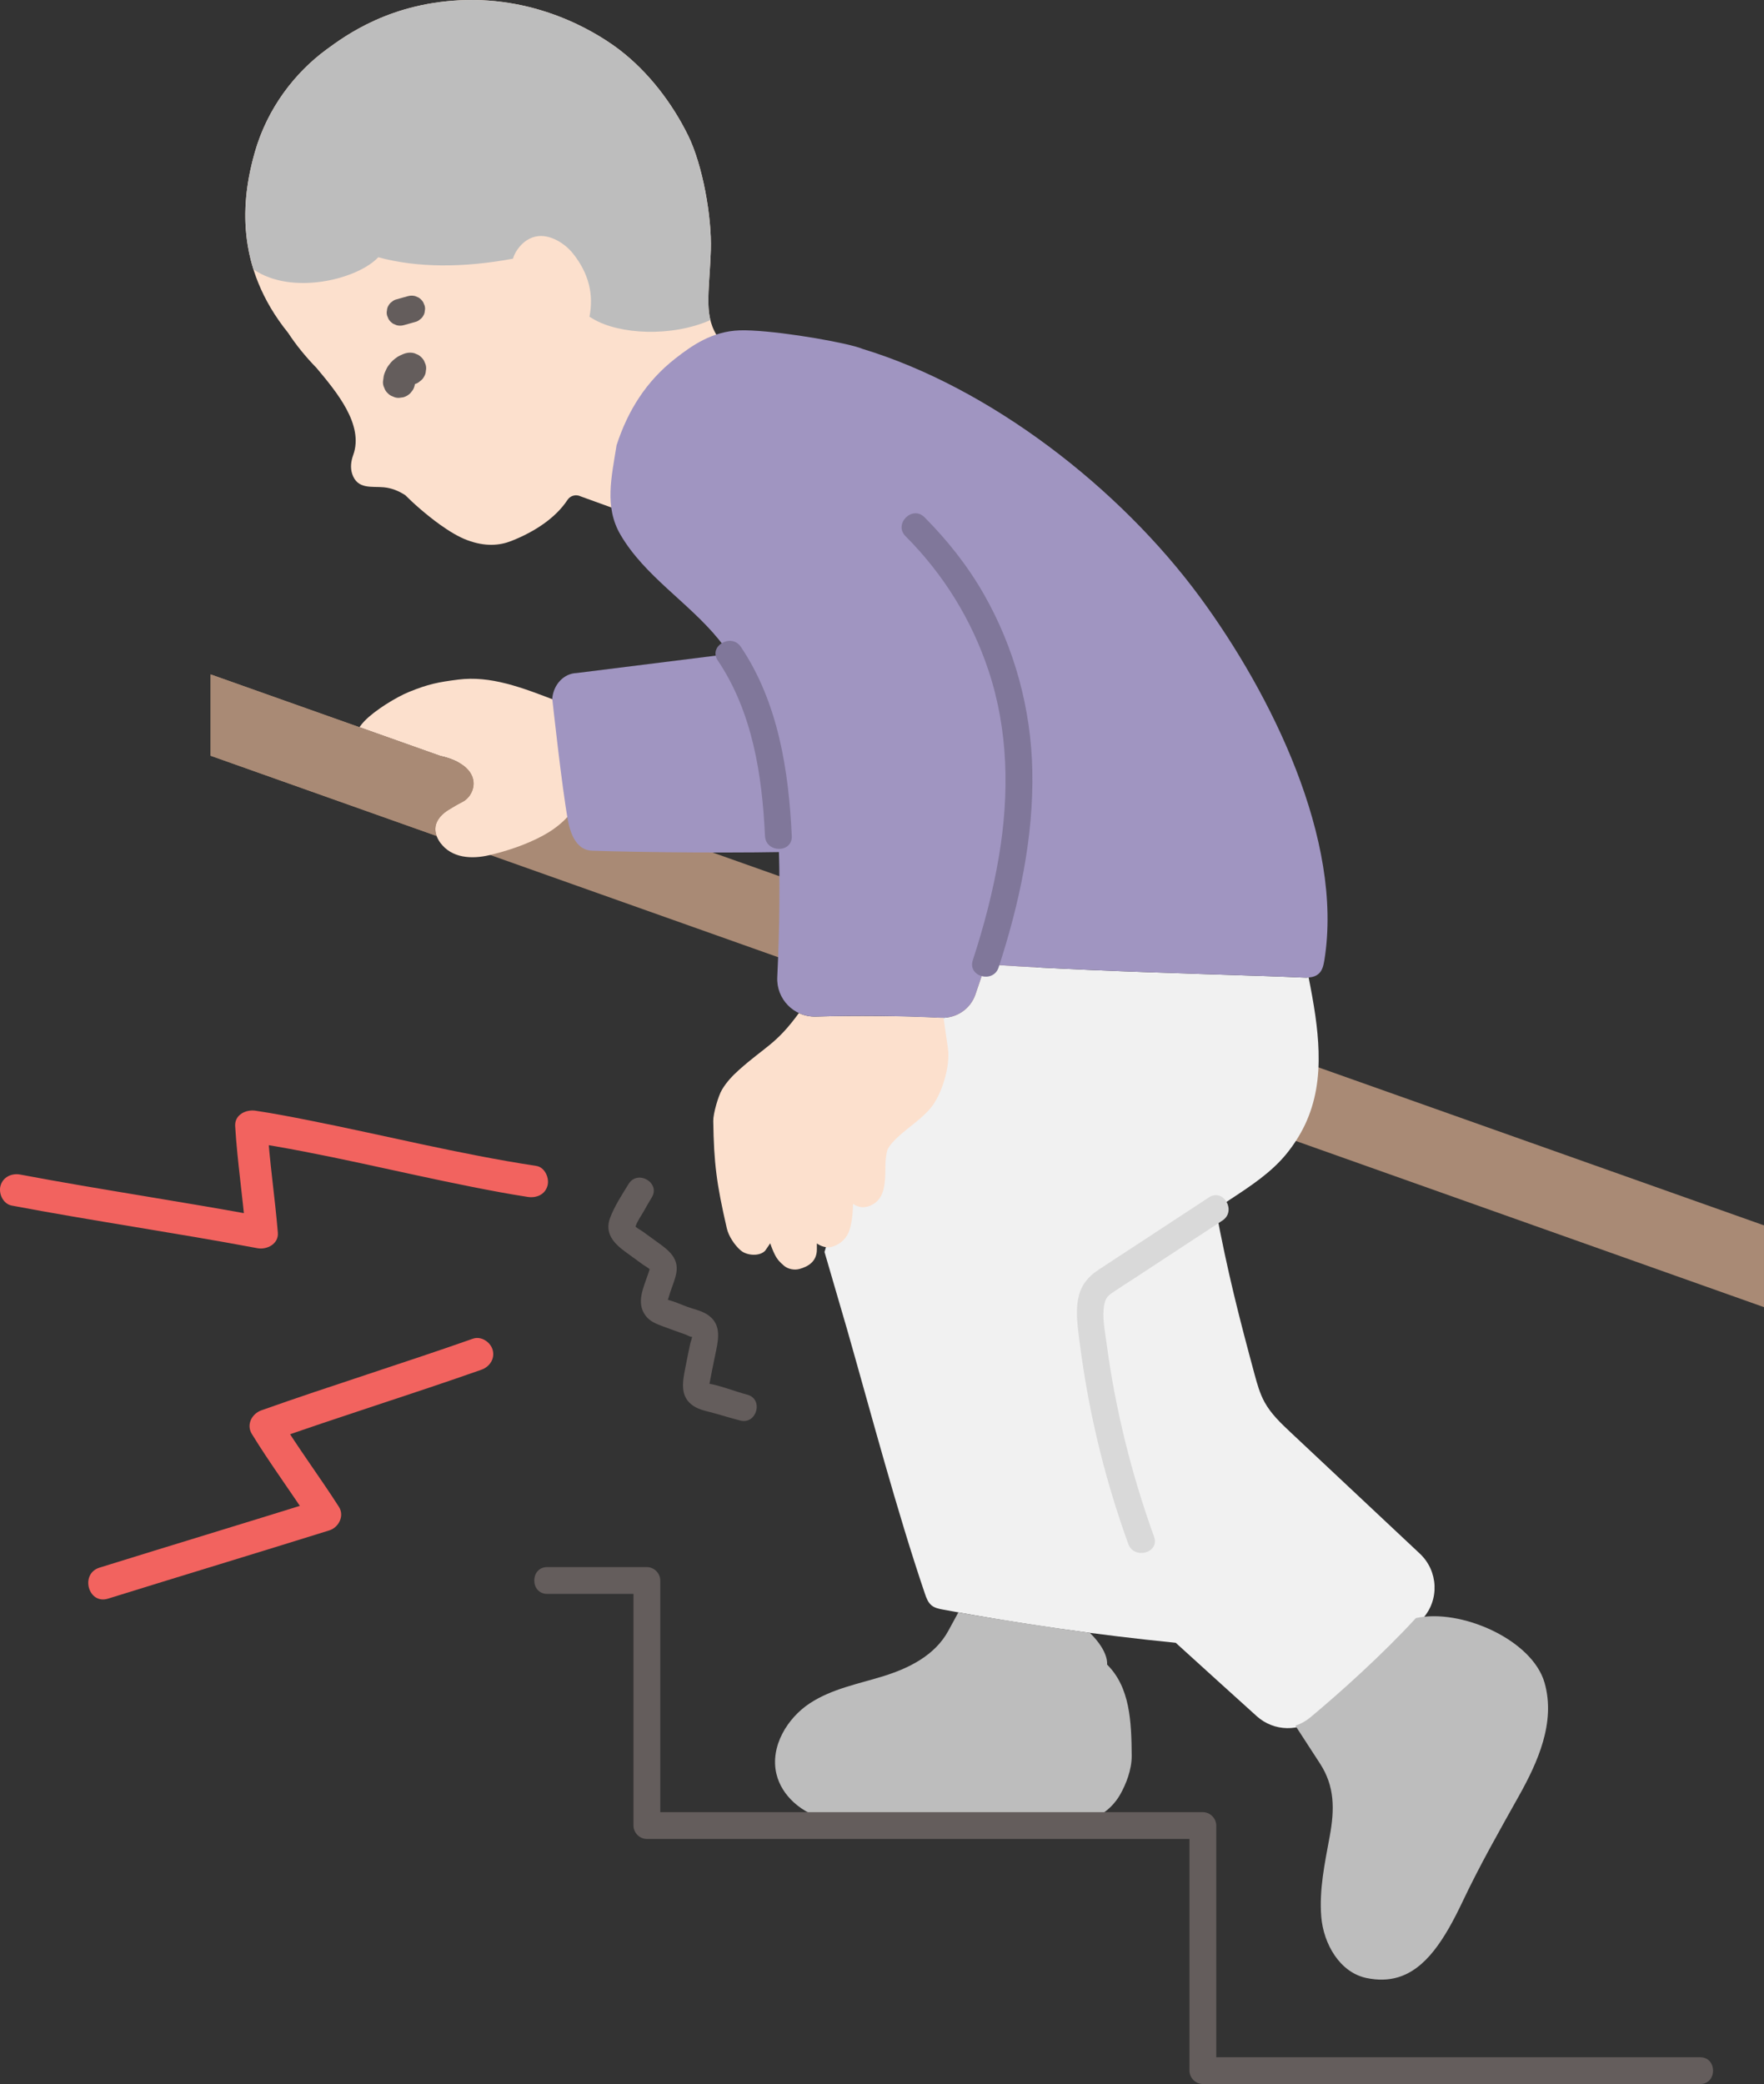
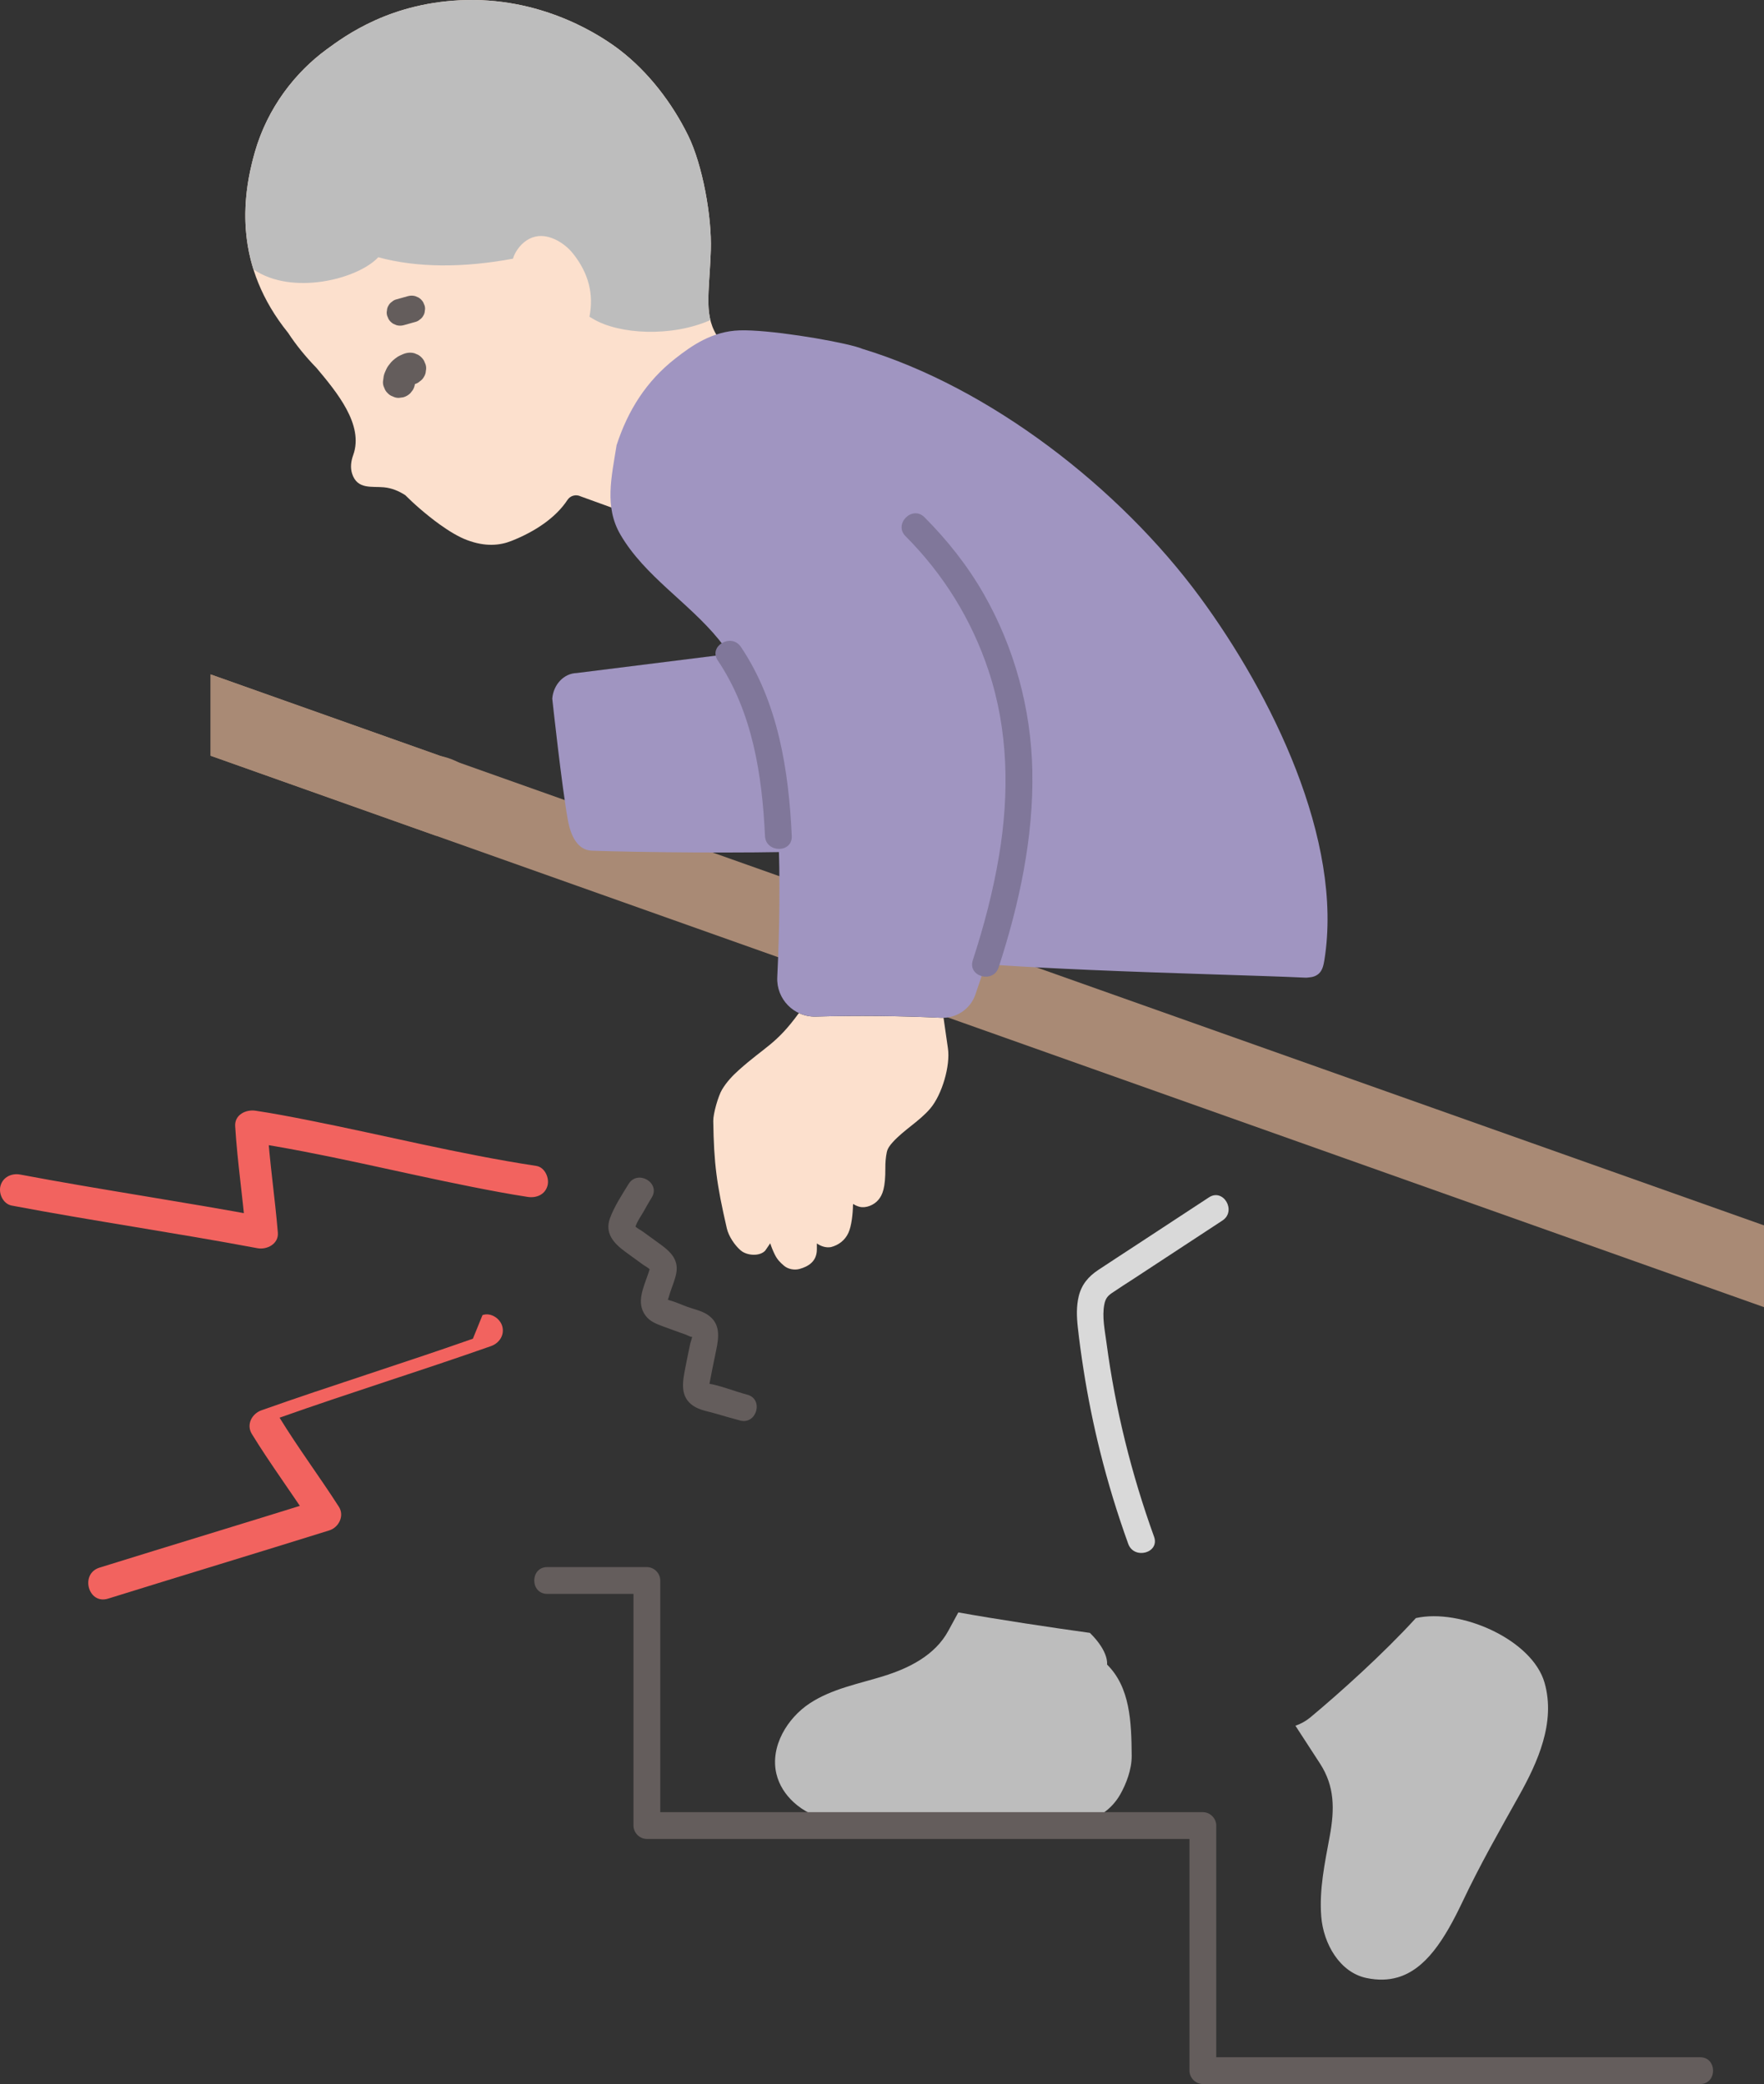
<svg xmlns="http://www.w3.org/2000/svg" id="b" width="263.388" height="311.12" viewBox="0 0 263.388 311.12">
  <rect x="0" y="0" width="263.388" height="311.12" fill="#333333" stroke="none" />
  <defs>
    <style>.d{fill:#bdbdbd;}.e{fill:#80779a;}.f{fill:#d9d9d9;}.g{fill:none;}.h{fill:#a095c1;}.i{fill:#a98a75;}.j{fill:#fce0cd;}.k{fill:#a095c1;}.l{fill:#f2635f;}.m{fill:#645d5c;}.n{fill:#f1f1f1;}</style>
  </defs>
  <g id="c">
    <path class="i" d="M263.388,182.933c-58.764-20.836-117.528-41.673-176.293-62.509l-21.366-7.584c-11.427-4.054-22.855-8.108-34.282-12.162v12.146c77.313,27.447,154.627,54.868,231.94,82.316" />
-     <path class="j" d="M70.649,117.597c.361-1.673-.662-3.79-4.919-4.757-4.021-1.426-8.041-2.853-12.06-4.283.236-.33.486-.636.745-.907,1.515-1.589,4.726-3.57,6.671-4.361,2.834-1.153,4.321-1.453,7.332-1.835,4.784-.605,9.401,1.108,15.032,3.316,1.01,4.85,2.019,9.701,3.029,14.551-1.069,2.408-3.159,4.22-5.473,5.46-2.446,1.311-5.299,2.272-7.996,2.896-2.594.6-5.561.45-7.269-1.868-.511-.694-.838-1.565-.706-2.416.166-1.067,1.01-1.907,1.927-2.478.667-.415,1.378-.832,2.106-1.203.744-.38,1.38-1.178,1.582-2.114Z" />
    <path class="i" d="M36.514,102.475l-1.453-.515-3.613-1.282v12.145c10.073,3.576,20.146,7.151,30.219,10.726l3.531,1.253c-.168-.452-.238-.934-.164-1.41.166-1.067,1.01-1.907,1.927-2.478.667-.415,1.378-.832,2.106-1.203,2.075-1.06,3.301-5.363-3.338-6.871l-2.047-.726c-9.056-3.213-18.113-6.425-27.169-9.638Z" />
    <path class="j" d="M112.548,51.938c-1.993.07-4.614-.57-5.128-1.278-2.469-3.4-1.509-6.66-1.288-13.315.166-5.002-1.234-12.737-3.385-17.109-2.388-4.852-5.916-9.464-10.203-12.761C90.106,5.6,81.629-.221,69.764.006c-11.353.217-18.254,5.367-20.971,7.351-4.665,3.405-8.838,8.692-10.744,15.362-2.001,6.999-3.035,17.066,4.976,26.98,1.143,1.746,2.548,3.498,4.251,5.248,2.97,3.552,7.103,8.468,5.46,12.994-.326.899-.449,1.874-.158,2.781.772,2.395,2.942,1.85,4.743,2.026,1.191.114,2.234.556,3.197,1.177,1.062,1.075,3.033,2.853,5.131,4.362,1.383.993,2.826,1.872,4.096,2.342,2.708,1.015,4.847.823,6.617.125,3.471-1.368,6.608-3.436,8.372-6.125.422-.646,1.268-.868,1.961-.529.111.057,9.008,3.25,9.008,3.25" />
    <path class="d" d="M41.523,15.078c-1.471,2.278-2.672,4.837-3.474,7.641-1.358,4.752-2.271,10.918-.21,17.491,5.786,3.979,15.594,1.457,18.642-1.805,5.774,1.572,12.676,1.597,20.111.212.135-.45.342-.889.642-1.327.799-1.169,1.915-1.923,3.174-2.043,1.874-.179,3.935,1.093,5.131,2.584,2.377,2.965,3.13,6.117,2.476,9.452.334.202.539.324.539.324,3.912,2.332,11.743,2.739,17.519.174-.643-2.595-.098-5.631.061-10.437.166-5.002-1.234-12.737-3.385-17.109-2.388-4.852-5.916-9.464-10.203-12.761C90.106,5.6,81.629-.221,69.764.006c-11.353.217-18.254,5.367-20.971,7.351-2.704,1.974-5.243,4.58-7.27,7.721Z" />
    <path class="g" d="M55.855,55.509c.629,1.72,3.294,4.774,6.035,3.17,3.338-2.508.619-6.573-1.871-7.586-2.039-.829-5.221.556-4.163,4.416Z" />
-     <path class="g" d="M71.729,66.128c.936-.315,1.927-.467,2.915-.447" />
    <path class="m" d="M60.273,48.547c.575-.16,1.151-.321,1.726-.481.26-.062.487-.181.68-.358.218-.141.389-.328.515-.561.146-.23.225-.477.237-.744.06-.266.048-.532-.036-.798l-.202-.478c-.178-.301-.417-.54-.718-.718l-.478-.202c-.354-.095-.709-.095-1.063,0-.575.16-1.151.321-1.726.481-.26.062-.487.181-.68.358-.218.141-.389.328-.515.561-.146.23-.225.477-.237.744-.06.266-.048.532.036.798l.202.478c.178.301.417.54.718.718l.478.202c.354.095.709.095,1.063,0h0Z" />
    <path class="m" d="M61.98,56.993c.003-.037.007-.074.012-.11l-.086.638c.027-.183.077-.361.148-.532l-.242.573c.077-.179.175-.346.293-.501l-.375.486c.125-.161.269-.305.431-.43l-.486.375c.148-.112.307-.205.477-.278l-.573.242c.094-.039.19-.071.289-.097.312-.074.584-.217.816-.43.261-.169.467-.394.618-.673.175-.275.27-.573.285-.892.071-.319.057-.638-.043-.957l-.242-.573c-.213-.361-.5-.648-.861-.861l-.573-.242c-.425-.114-.851-.114-1.276,0-.307.08-.6.222-.887.35-.11.049-.215.105-.316.171-.263.172-.514.368-.75.577-.087.077-.167.16-.242.249-.275.328-.556.668-.729,1.063-.121.276-.271.584-.348.888-.014.054-.025.108-.034.163-.045.265-.082.535-.107.803-.012.33.056.639.207.925.097.298.262.555.496.772.217.234.475.399.772.496.286.15.594.219.925.207l.638-.086c.407-.114.76-.32,1.059-.617l.375-.486c.217-.374.326-.778.328-1.211h0Z" />
    <path class="g" d="M60.651,55.435c-.352.45-.674.923-.964,1.416" />
-     <path class="n" d="M179.929,145.426c-5.415-.175-11.447-.378-17.322-.633-4.822-.212-9.549-.448-13.746-.731h-1.737c-.489,1.49-1.016,3.049-1.478,4.398-.75,2.19-2.862,3.594-5.174,3.483-2.264-.109-4.53-.186-6.796-.232-3.917,13.046-10.566,35.192-10.566,35.192l3.373,11.565c3.561,12.477,7.432,27.128,11.605,39.413.222.654.469,1.344,1.005,1.781.479.391,1.115.518,1.723.631,11.503,2.137,23.095,3.79,34.736,4.954,4.409,3.999,8.871,8.06,12.098,10.96,2.573,2.313,6.436,2.38,9.096.167,4.391-3.654,10.885-9.499,15.656-14.717,2.556-2.795,2.358-7.129-.404-9.721l-19.267-18.08c-1.464-1.374-2.953-2.779-3.918-4.54-.706-1.289-1.105-2.72-1.489-4.139-2.421-8.951-4.038-15.327-5.804-24.698.781-.512,1.562-1.024,2.343-1.535,2.959-1.945,5.977-3.938,8.217-6.684,1.132-1.391,2.016-2.806,2.723-4.256,1.674-3.501,2.193-7.18,2.075-11.046-.094-3.513-.719-7.191-1.485-11.035-.2.035-.413.035-.613.024-3.429-.162-8.748-.325-14.85-.522Z" />
    <path class="d" d="M208.687,295.197c-1.392.405-2.935.457-4.676.089-3.974-.841-6.403-5.105-6.73-9.154-.327-4.049.537-8.036,1.27-12.032.733-3.996.75-7.427-1.463-10.833,0,0-1.561-2.403-3.665-5.64.797-.268,1.557-.685,2.238-1.252,4.391-3.654,10.885-9.499,15.656-14.717.03-.033.059-.066.089-.099,6.659-1.494,17.374,3.2,19.217,9.655,1.687,5.91-1.024,11.874-3.811,16.861-2.906,5.201-5.796,10.254-8.419,15.789-2.72,5.739-5.536,10.12-9.705,11.334Z" />
    <path class="d" d="M118.495,269.044c-1.218-1.121-2.166-2.552-2.564-4.218-.982-4.105,1.647-8.361,4.993-10.553,3.347-2.192,7.311-2.896,11.066-4.072s7.623-3.087,9.606-6.742c0,0,.606-1.117,1.496-2.748,5.665,1.02,13.942,2.271,19.645,3.056,2.896,2.847,2.561,4.728,2.561,4.728,3.432,3.392,3.64,8.49,3.679,13.607.016,2.112-.86,4.26-1.69,5.743-1.545,2.762-4.615,4.593-8.541,4.538-10.187-.143-20.249.228-30.424.117-2.54-.028-5.093-.64-7.401-1.791-.866-.432-1.695-.993-2.427-1.666Z" />
    <path class="m" d="M253.853,307.12h-74.25l2,2c0-12.196,0-24.391,0-36.587,0-1.081-.916-2-2-2h-83.017l2,2c0-12.196,0-24.391,0-36.587,0-1.081-.916-2-2-2h-14.881c-2.574,0-2.578,4,0,4h14.881l-2-2c0,12.196,0,24.391,0,36.587,0,1.081.916,2,2,2h83.017l-2-2c0,12.196,0,24.391,0,36.587,0,1.081.916,2,2,2h74.25c2.574,0,2.578-4,0-4h0Z" />
    <path class="f" d="M172.316,229.413c-3.376-9.361-5.796-19.081-7.102-28.95-.242-1.829-.691-3.899-.323-5.741.162-.809.447-1.223,1.118-1.683,1.085-.744,2.203-1.444,3.304-2.165,4.405-2.888,8.809-5.779,13.215-8.667,2.144-1.406.142-4.871-2.019-3.454-3.649,2.391-7.296,4.785-10.944,7.177-1.858,1.219-3.724,2.425-5.575,3.655-1.469.976-2.492,2.169-2.918,3.916-.37,1.515-.315,3.086-.144,4.623.236,2.129.529,4.254.861,6.37.644,4.113,1.472,8.198,2.479,12.238,1.16,4.651,2.565,9.236,4.191,13.744.867,2.403,4.733,1.366,3.857-1.063h0Z" />
    <path class="m" d="M111.571,208.207c-1.843-.487-4.262-1.451-5.824-1.654.091.352.144.415.159.189.03-.19.065-.38.104-.569.112-.605.231-1.209.351-1.812.182-.914.37-1.827.564-2.738.438-2.061.684-4.122-1.369-5.414-.839-.528-1.968-.774-2.891-1.105-.916-.328-1.839-.764-2.778-1.013-.716-.19-.097-.201-.238.141.17-.41.281-.875.419-1.297.304-.927.722-1.884.905-2.843.43-2.258-1.139-3.454-2.771-4.622-.742-.531-1.481-1.068-2.218-1.608-.311-.228-1.013-.563-1.211-.892.04.067.002.505.12.13.247-.79.865-1.619,1.264-2.337.374-.671.753-1.339,1.156-1.994,1.353-2.199-2.106-4.21-3.454-2.019-.985,1.601-2.129,3.337-2.778,5.106-.823,2.246.553,3.743,2.252,4.994.889.655,1.782,1.306,2.679,1.95.247.177.822.474,1.005.716.121.07.128.026.021-.135-.093.277-.185.554-.278.83-.672,2.014-1.82,4.267-.362,6.205.674.896,1.621,1.231,2.636,1.61,1.134.424,2.275.83,3.415,1.237.2.072,1.087.6.882.1.093.227-.216.969-.264,1.195-.258,1.213-.506,2.428-.742,3.646-.406,2.096-.853,4.323,1.226,5.693.954.629,2.24.823,3.323,1.139,1.208.354,2.417.704,3.634,1.026,2.491.659,3.554-3.198,1.063-3.857h0Z" />
    <path class="h" d="M111.023,97.36l-24.92,3.117c-1.896.053-3.46,1.684-3.645,3.818,0,0,1.444,13.333,2.345,18.198.438,2.364,1.471,4.441,3.592,4.507,7.066.239,22.39.424,33.008.093" />
    <path class="j" d="M141.537,156.495c.383,2.6-.877,6.893-2.61,8.959-1.622,1.925-3.96,3.205-5.653,5.089-.393.433-.756.917-.867,1.481-.151.695-.222,1.622-.212,2.338.02,2.963-.423,4.041-1.058,4.777-.625.746-1.834,1.27-2.801,1.018-.343-.091-.665-.232-.947-.423-.02.131-.03.212-.03.212-.01,1.169-.202,3.063-.685,4.112-.494,1.068-1.421,1.814-2.6,2.116-.776.141-1.542-.151-2.106-.544v.887c0,1.814-1.29,2.56-2.59,2.922-.776.212-1.723.03-2.318-.484-.605-.504-1.028-.967-1.371-1.663-.272-.544-.494-1.098-.685-1.683-.383.564-.736,1.078-.736,1.078-.816.917-2.771.776-3.688-.03-.897-.776-1.784-2.106-2.056-3.275-1.522-6.611-1.935-9.674-2.026-16.043-.02-1.058.746-3.749,1.31-4.676.715-1.199,1.643-2.136,2.469-2.882,3.991-3.577,5.593-3.849,9.009-8.545.766.363,1.633.554,2.539.524,6.218-.171,12.435-.111,18.643.181.141.01.282.01.413,0l.655,4.555Z" />
    <path class="k" d="M127.752,51.741c-3.585-1.007-13.117-2.558-17.316-2.422-4.16.136-7.222,2.34-9.604,4.203-4.327,3.383-7.069,7.73-8.768,12.941-.754,4.763-1.854,9.211.586,13.372,3.607,6.166,10.103,10.056,14.63,15.585,7.356,8.995,8.83,21.303,9.054,32.962.012.377.024.743.024,1.108.047,3.549.024,7.109-.083,10.657-.051,1.909-.124,3.817-.218,5.725-.161,3.276,2.492,5.986,5.77,5.891,6.214-.18,12.436-.12,18.643.179,2.313.111,4.425-1.292,5.174-3.483.474-1.384,1.015-2.988,1.515-4.513,1.025.07,1.699.115,1.699.115,4.197.283,8.924.519,13.746.731,12.496.542,25.7.849,32.172,1.155.2.012.413.012.613-.024.578-.035,1.144-.2,1.556-.601.519-.483.684-1.261.802-1.981,2.9-17.955-7.993-39.8-18.556-54.171-12.119-16.469-31.453-31.335-50.41-37.088-.24-.103-.591-.219-1.032-.343Z" />
    <path class="e" d="M118.222,124.802c-.456-9.785-2.026-19.932-7.596-28.225-1.428-2.126-4.895-.126-3.454,2.019,5.187,7.721,6.625,17.093,7.05,26.206.12,2.563,4.12,2.578,4,0h0Z" />
    <path class="e" d="M135.209,80.047c5.669,5.687,9.859,12.445,12.393,20.07,2.966,8.921,3.109,18.402,1.57,27.62-.886,5.304-2.254,10.509-3.921,15.618-.8,2.453,3.061,3.504,3.857,1.063,3.079-9.438,5.232-19.39,5.031-29.365-.186-9.232-2.669-18.358-7.255-26.383-2.402-4.204-5.433-8.027-8.848-11.452-1.82-1.826-4.649,1.002-2.828,2.828h0Z" />
    <path class="l" d="M80.073,174.056c-11.429-1.739-22.689-4.578-34.025-6.821-2.623-.519-5.251-1.025-7.896-1.421-1.428-.214-3.143.598-3.038,2.314.326,5.317,1.138,10.592,1.572,15.9l3.038-2.314c-12.202-2.289-24.496-4.063-36.696-6.365-1.272-.24-2.589.354-2.952,1.676-.322,1.171.396,2.711,1.676,2.952,12.2,2.302,24.493,4.076,36.696,6.365,1.403.263,3.175-.639,3.038-2.314-.434-5.308-1.247-10.583-1.572-15.9l-3.038,2.314c11.312,1.695,22.455,4.541,33.672,6.756,2.741.541,5.487,1.066,8.249,1.487,1.28.195,2.58-.323,2.952-1.676.312-1.135-.387-2.756-1.676-2.952h0Z" />
-     <path class="l" d="M70.61,199.851c-10.482,3.692-21.103,6.974-31.576,10.69-1.417.503-2.294,2.123-1.434,3.526,2.784,4.542,5.979,8.817,8.855,13.299l1.434-3.526c-11,3.435-22.032,6.765-33.036,10.189-2.94.915-1.685,5.55,1.276,4.629,11.003-3.424,22.036-6.754,33.036-10.189,1.42-.443,2.3-2.176,1.434-3.526-2.876-4.482-6.07-8.758-8.855-13.299l-1.434,3.526c10.473-3.716,21.095-6.998,31.576-10.69,1.222-.43,2.037-1.64,1.676-2.952-.326-1.185-1.724-2.109-2.952-1.676h0Z" />
+     <path class="l" d="M70.61,199.851c-10.482,3.692-21.103,6.974-31.576,10.69-1.417.503-2.294,2.123-1.434,3.526,2.784,4.542,5.979,8.817,8.855,13.299l1.434-3.526c-11,3.435-22.032,6.765-33.036,10.189-2.94.915-1.685,5.55,1.276,4.629,11.003-3.424,22.036-6.754,33.036-10.189,1.42-.443,2.3-2.176,1.434-3.526-2.876-4.482-6.07-8.758-8.855-13.299c10.473-3.716,21.095-6.998,31.576-10.69,1.222-.43,2.037-1.64,1.676-2.952-.326-1.185-1.724-2.109-2.952-1.676h0Z" />
  </g>
</svg>